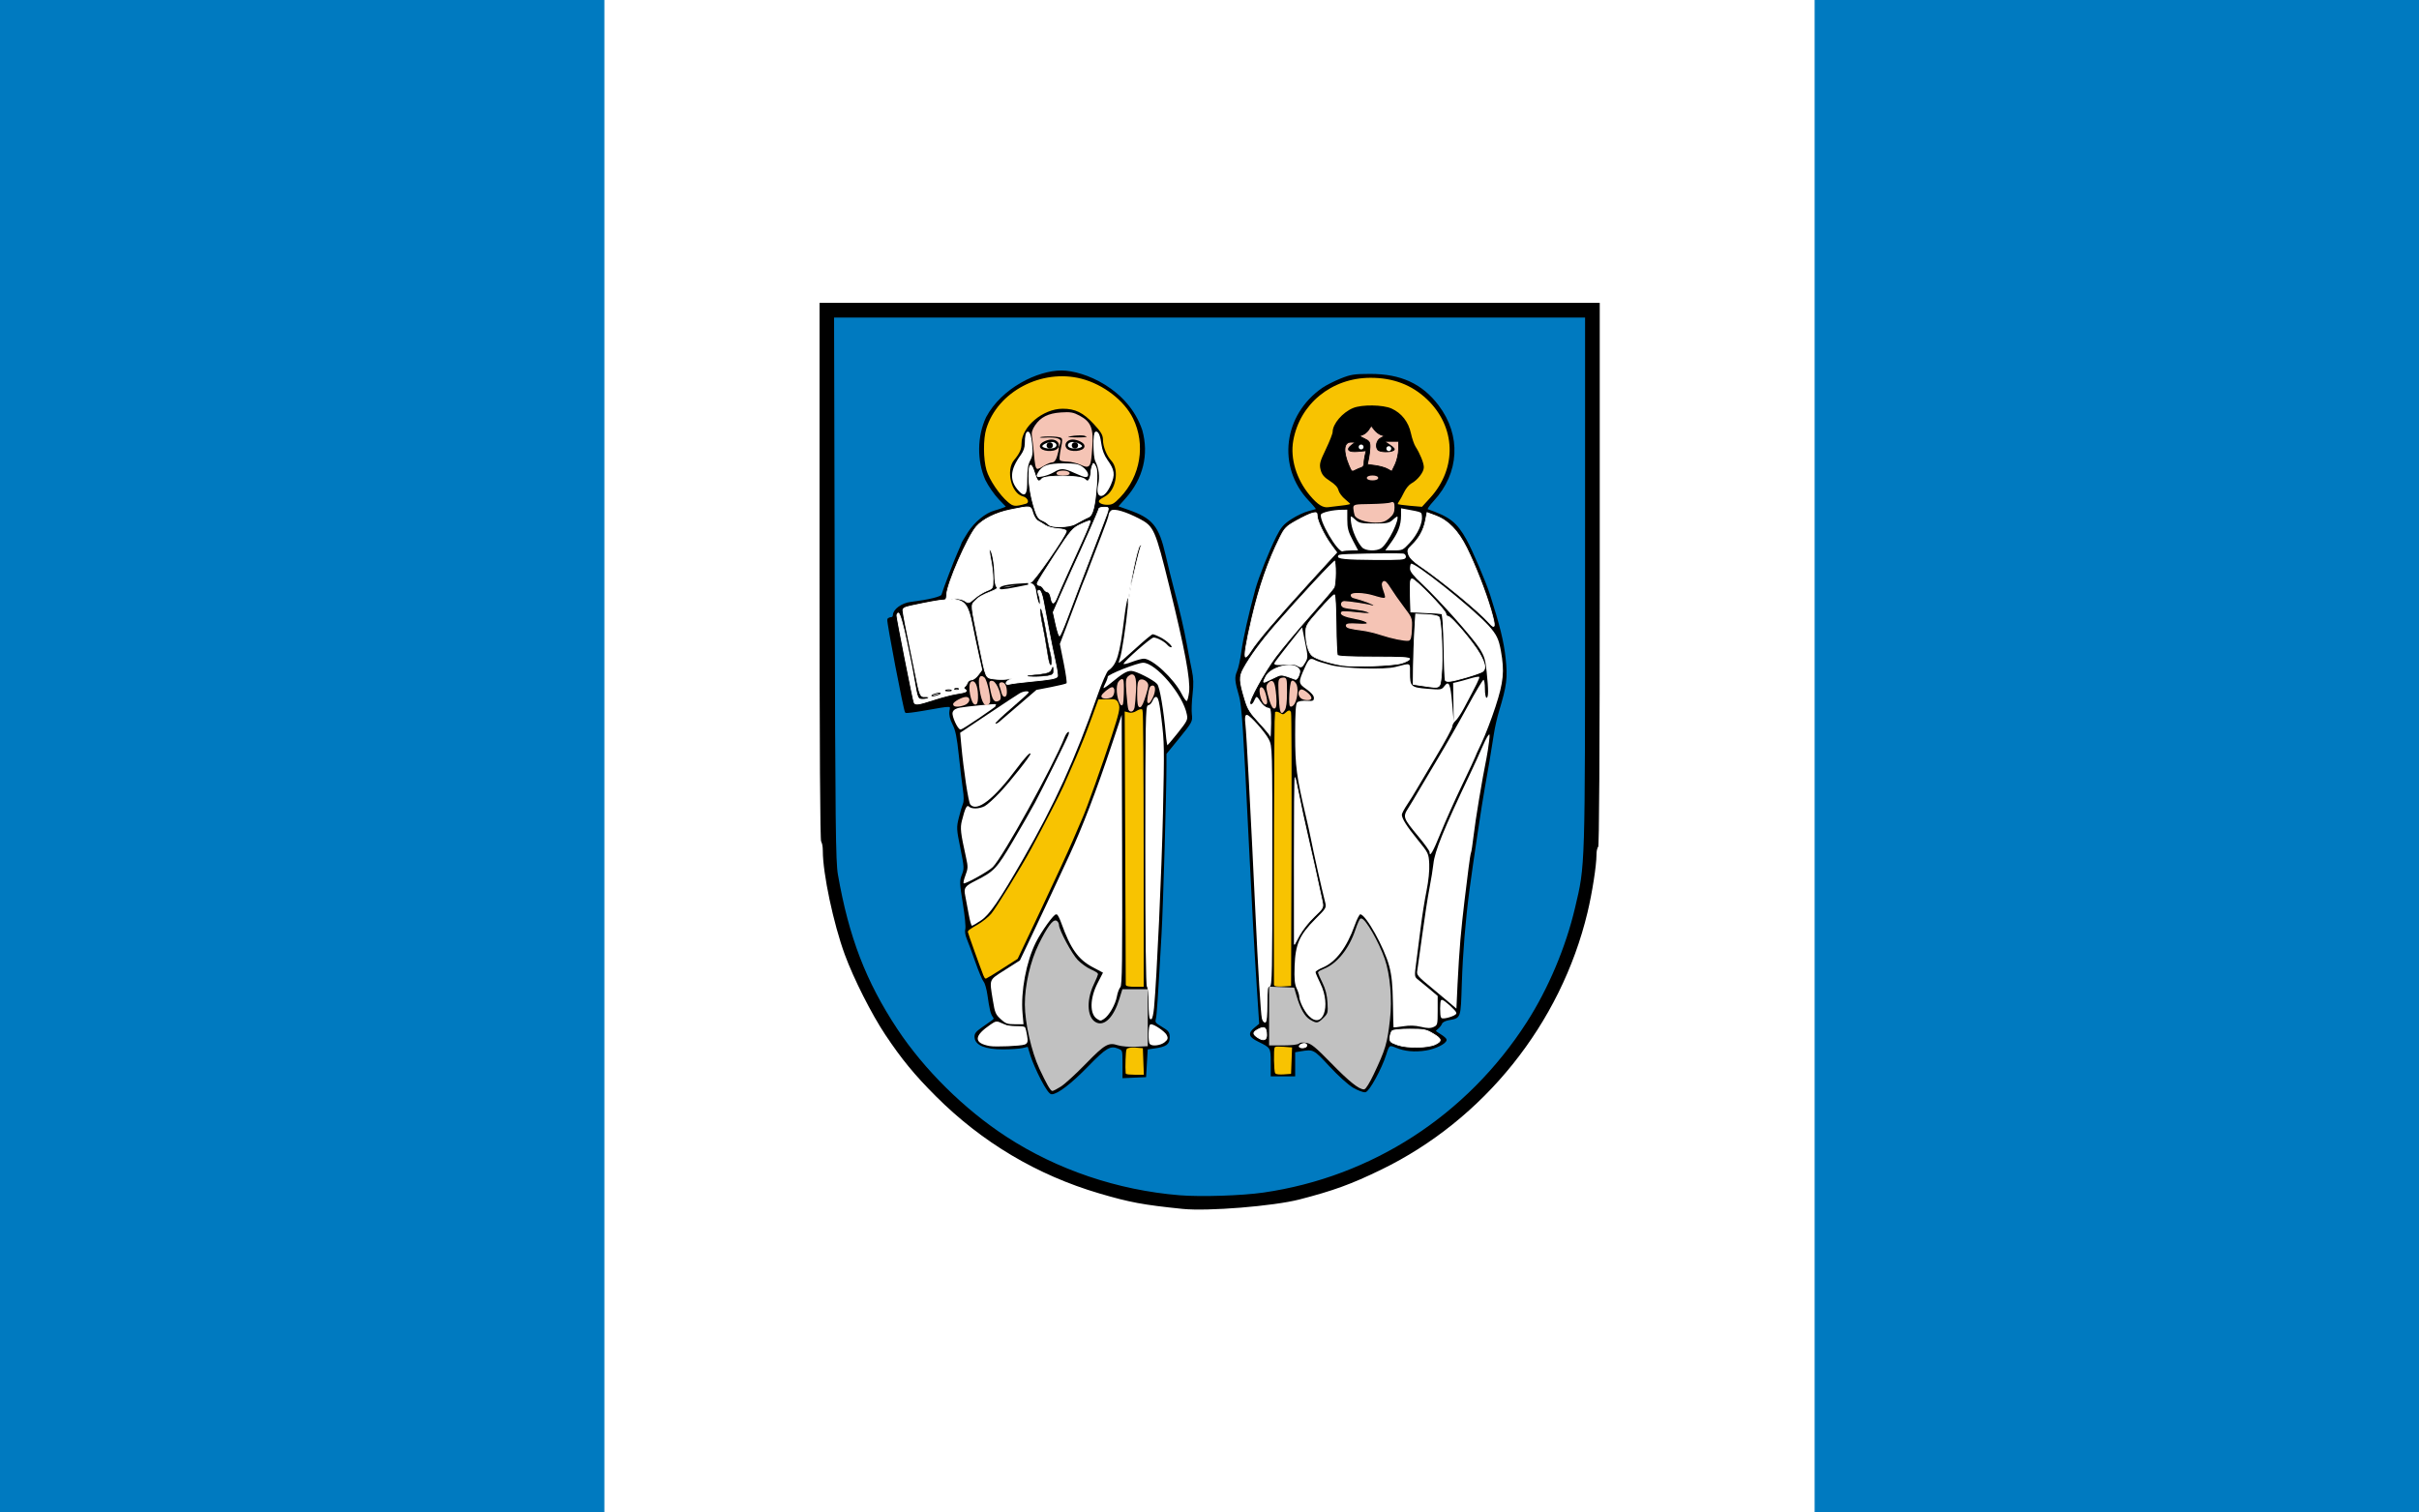
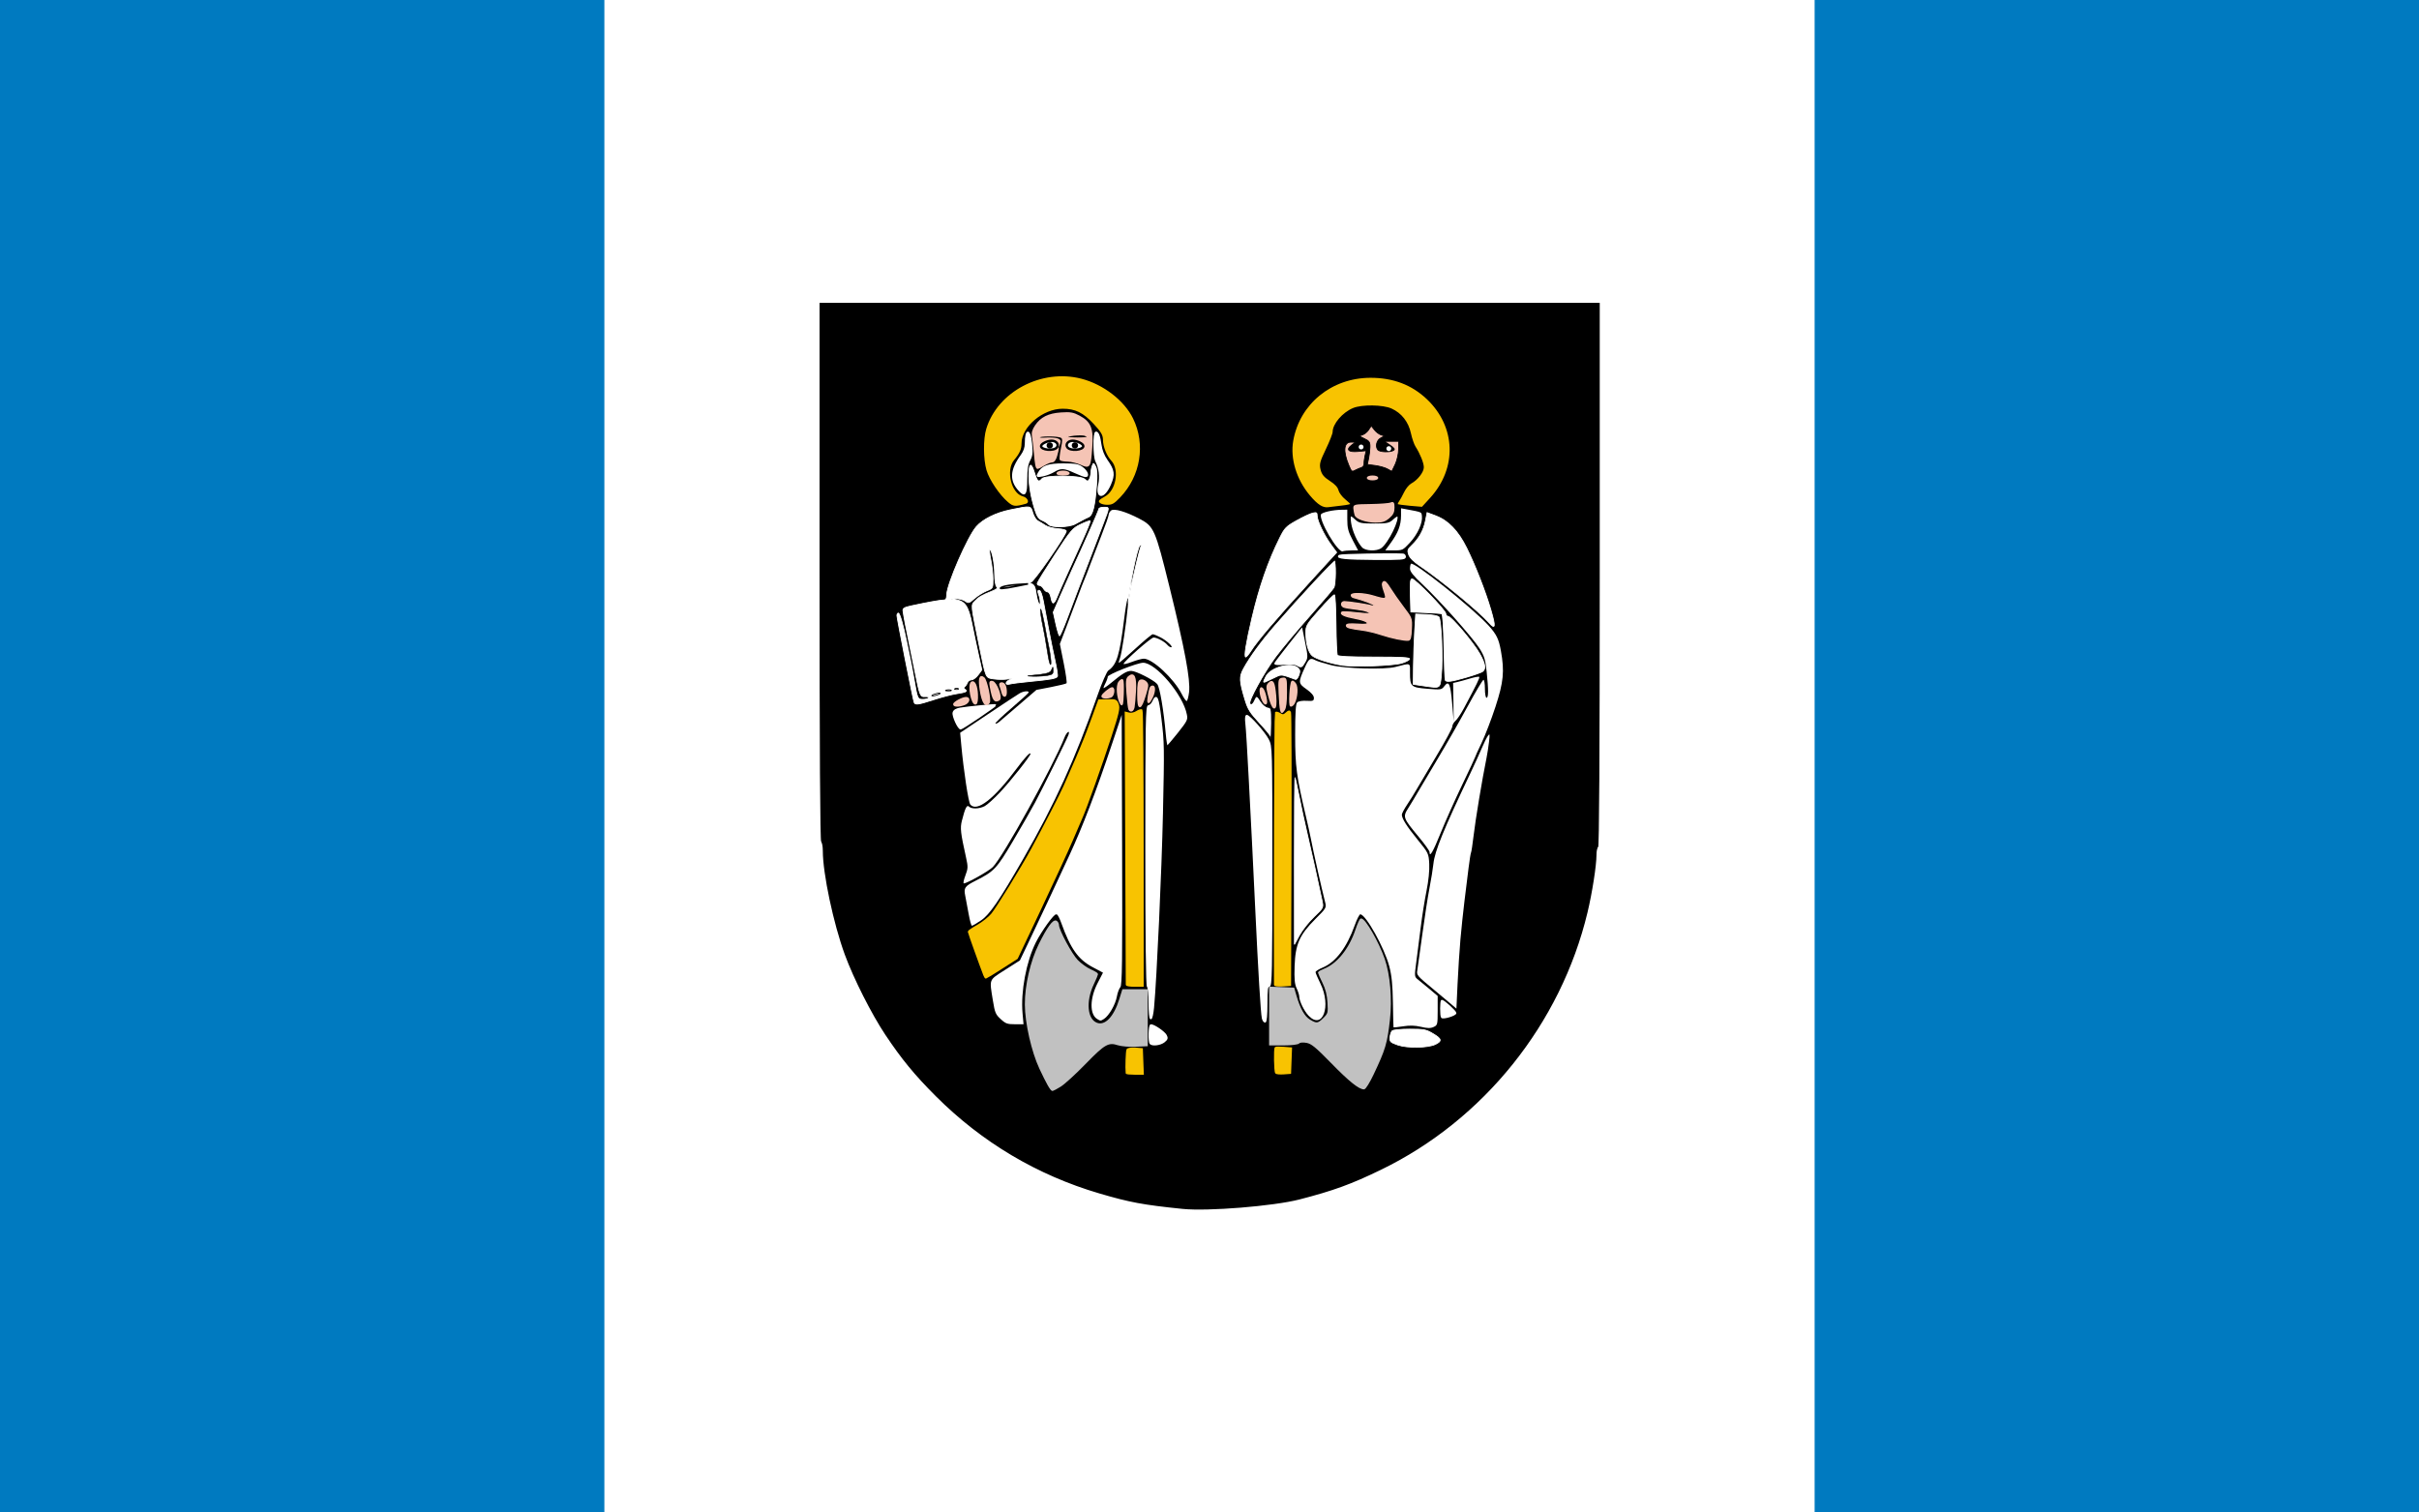
<svg xmlns="http://www.w3.org/2000/svg" version="1.0" width="800.5" height="500.5" id="svg2">
  <rect width="100%" height="100%" fill="#333333" stroke="none" />
  <defs id="defs5" />
  <rect width="800" height="500" x="0.25" y="0.25" id="rect5258" style="opacity:1;fill:#007ac0;fill-opacity:1;stroke:#007ac0;stroke-width:0.5;stroke-miterlimit:4;stroke-dasharray:none;stroke-opacity:1" />
  <rect width="400" height="500" x="200.25" y="0.25" id="rect5260" style="opacity:1;fill:#ffffff;fill-opacity:1;stroke:#ffffff;stroke-width:0.5;stroke-miterlimit:4;stroke-dasharray:none;stroke-opacity:1" />
  <g transform="matrix(0.539,0,0,0.539,271.209,100.25)" id="g5262">
    <path d="M 223,555.901 C 198.644,553.408 190.64,551.921 171.915,546.411 C 133.884,535.219 100.125,515.169 71.946,487.036 C 58.793,473.905 50.829,464.226 40.778,449.157 C 32.358,436.534 21.396,414.835 15.969,400.049 C 9.015,381.101 2.5,350.377 2.5,336.525 C 2.5,333.826 2.05,331.34 1.5,331 C 0.84,330.592 0.5,274.323 0.5,165.441 L 0.5,0.5 L 239.5,0.5 L 478.5,0.5 L 478.5,167.5 C 478.5,278.167 478.163,334.5 477.5,334.5 C 476.95,334.5 476.5,336.528 476.5,339.007 C 476.5,345.415 473.87,362.248 470.993,374.256 C 454.657,442.437 407.397,501.357 344.577,531.864 C 326.267,540.755 315.342,544.737 294.5,550.116 C 278.678,554.2 238.298,557.467 223,555.901 z" id="path4352" style="fill:#000000;stroke:#000000" />
-     <path d="M 272.5,545.861 C 338.872,536.249 397.056,498.592 433.747,441.5 C 446.903,421.029 457.621,395.655 463.316,371.5 C 469.632,344.706 469.479,349.697 469.49,170.75 L 469.5,9.5 L 239.459,9.5 L 9.417,9.5 L 9.81,175.75 C 10.154,320.998 10.401,343.137 11.77,351 C 18.416,389.162 28.932,416.541 48.068,445.5 C 64.612,470.536 89.274,494.909 115,511.649 C 146.108,531.891 183.027,544.381 221,547.512 C 234.047,548.587 259.256,547.779 272.5,545.861 z" id="path4350" style="fill:#007ac0;fill-opacity:1;stroke:#007ac0;stroke-opacity:1" />
    <path d="M 136.299,476.75 C 133.793,471.938 130.938,465.366 129.952,462.147 L 128.161,456.293 L 124.581,457.116 C 122.611,457.568 117.175,457.932 112.5,457.924 C 102.024,457.907 96.184,455.597 95.686,451.275 C 95.425,449.007 96.158,447.999 100.053,445.275 C 102.628,443.474 105.452,441.486 106.329,440.858 C 107.51,440.013 107.645,439.363 106.85,438.358 C 105.532,436.692 104.812,433.762 103.576,425.033 C 103.051,421.325 101.97,417.551 101.173,416.646 C 100.377,415.741 98.076,410.275 96.06,404.5 C 94.045,398.725 91.698,392.362 90.845,390.36 C 89.957,388.275 89.588,385.798 89.981,384.56 C 90.358,383.373 89.68,376.299 88.474,368.841 C 86.428,356.185 86.388,355.013 87.868,351.246 C 89.365,347.434 89.314,346.526 86.95,334.85 C 84.55,322.997 84.511,322.235 86.001,316.245 C 86.855,312.81 87.988,308.974 88.519,307.721 C 89.143,306.247 89.128,303.066 88.479,298.721 C 87.926,295.024 86.803,285.57 85.983,277.71 C 84.842,266.76 83.939,262.32 82.121,258.71 C 80.472,255.436 79.904,252.971 80.256,250.625 C 80.842,246.727 82.129,246.777 63.72,249.983 C 58.066,250.968 53.23,251.563 52.973,251.306 C 52.092,250.425 41.531,195.259 42.075,194.379 C 42.374,193.896 43.266,193.5 44.059,193.5 C 44.852,193.5 45.513,192.713 45.528,191.75 C 45.58,188.481 50.64,184.802 56,184.135 C 67.177,182.746 74.872,180.88 75.304,179.456 C 76.576,175.258 83.035,158.307 85.111,153.72 C 86.425,150.817 87.5,148.218 87.5,147.946 C 87.5,147.674 89.28,144.65 91.455,141.226 C 95.407,135.005 102.2,129.415 107.5,128.023 C 108.875,127.662 111.182,126.915 112.626,126.363 L 115.253,125.36 L 110.374,120.271 C 107.69,117.472 104.043,112.216 102.268,108.591 C 97.053,96.917 97.251,81.918 102.724,70.381 C 112.205,52.64 134.092,42.032 148.5,42.032 C 162.069,42.032 189.267,53.118 197.67,78.356 C 201.766,93.129 198.18,107.728 187.516,119.692 L 182.629,125.176 L 189.315,127.512 C 204.133,132.692 207.891,137.251 211.974,155 C 213.492,161.6 215.766,170.825 217.026,175.5 C 220.6,188.76 223.255,200.199 225.032,210 C 225.93,214.95 227.291,221.964 228.057,225.587 C 229.112,230.576 229.221,234.177 228.507,240.435 C 227.989,244.979 227.801,250.565 228.089,252.848 C 228.591,256.837 228.297,257.388 220.556,266.898 L 212.5,276.796 L 212.486,284.398 C 212.454,301.655 210.446,370.307 209.471,387.5 C 207.123,428.892 206.547,437.464 205.952,439.835 C 205.412,441.985 205.94,442.674 209.915,445.003 C 213.923,447.352 214.5,448.114 214.5,451.06 C 214.5,455.015 212.594,456.368 205.628,457.359 L 201,458.017 L 200.5,466.509 L 200,475 L 193.25,475.296 L 186.5,475.591 L 186.5,467.167 C 186.5,458.762 186.493,458.74 183.519,457.508 C 178.473,455.418 175.692,457.031 164.552,468.511 C 154.41,478.961 145.916,485.5 142.481,485.5 C 141.45,485.5 139.187,482.298 136.299,476.75 z" id="path4348" style="fill:#000000;stroke:#000000" />
    <path d="M 147.77,480.92 C 150.096,479.501 156.959,473.236 163.019,466.997 C 174.838,454.83 177.263,453.451 183.339,455.433 C 185.352,456.09 190.15,456.486 194,456.314 L 201,456 L 201,439 L 201,422 L 193.637,422 L 186.275,422 L 184.522,427.664 C 181.075,438.806 175.476,444.582 170.104,442.54 C 163.889,440.177 162.862,428.952 167.89,418.325 C 169.325,415.29 170.5,412.534 170.5,412.2 C 170.5,411.867 168.588,410.743 166.25,409.704 C 163.912,408.664 160.282,406.056 158.183,403.907 C 154.509,400.146 146.5,385.21 146.5,382.119 C 146.5,381.293 145.976,380.294 145.334,379.898 C 143.653,378.858 140.187,383.604 135.034,394 C 129.914,404.33 126.479,419.224 126.533,430.858 C 126.586,442.112 130.581,459.743 135.418,470.069 C 139.662,479.13 142.143,483.5 143.043,483.5 C 143.316,483.5 145.443,482.339 147.77,480.92 z" id="path4346" style="fill:#c1c1c1;fill-opacity:1;stroke:#c1c1c1;stroke-opacity:1" />
    <path d="M 198.292,465.828 L 198,458.155 L 193.812,457.822 C 191.505,457.639 189.322,457.978 188.951,458.579 C 188.437,459.411 188.076,469.684 188.444,473 C 188.475,473.275 190.769,473.5 193.542,473.5 L 198.584,473.5 L 198.292,465.828 z" id="path4344" style="fill:#f8c301;fill-opacity:1;stroke:#f8c301;stroke-opacity:1" />
-     <path d="M 125.816,454.973 C 127.328,454.359 127.517,453.547 126.95,450.118 C 126.576,447.853 126.07,445.663 125.826,445.25 C 125.582,444.838 123.114,444.5 120.342,444.5 C 117.57,444.5 113.789,443.782 111.94,442.904 C 108.733,441.383 108.425,441.413 105.289,443.568 C 95.332,450.408 95.094,454.124 104.5,455.885 C 107.981,456.536 123.611,455.867 125.816,454.973 z" id="path4342" style="fill:#ffffff;stroke:#ffffff;stroke-opacity:1" />
    <path d="M 211.522,453.683 C 213.385,452.175 213.578,451.515 212.659,449.797 C 211.578,447.776 205.319,443.5 203.443,443.5 C 202.382,443.5 202.131,453.798 203.167,454.833 C 204.471,456.138 209.314,455.471 211.522,453.683 z" id="path4340" style="fill:#ffffff;stroke:#ffffff;stroke-opacity:1" />
    <path d="M 125.127,436.25 C 123.947,423.069 127.401,404.611 133.217,393.025 C 136.685,386.114 144.442,375.346 145.486,375.991 C 145.957,376.282 147.107,378.654 148.041,381.26 C 153.617,396.816 158.449,403.595 167.336,408.332 L 173.339,411.531 L 170.277,417.468 C 165.332,427.056 165.218,436.958 170.016,440.102 C 172.3,441.599 172.697,441.601 174.953,440.122 C 178.164,438.019 182.17,431.034 183.052,426 C 183.438,423.8 184.374,421.287 185.132,420.415 C 186.285,419.09 186.47,404.997 186.256,334.415 L 186,250 L 179.321,270 C 169.4,299.711 161.009,321.632 152.72,339.5 C 142.49,361.552 135.831,375.756 129.641,388.726 L 122.613,403.453 L 113.56,409.226 C 103.302,415.769 103.693,414.787 105.915,428.46 C 107.156,436.092 107.641,437.241 110.88,440.21 C 114.054,443.119 115.126,443.5 120.123,443.5 L 125.776,443.5 L 125.127,436.25 z" id="path4338" style="fill:#ffffff;stroke:#000000" />
    <path d="M 204.872,432.75 C 206.534,414.963 209.561,348.879 210.336,313.5 C 211.222,273 211.176,270.099 209.412,255.5 C 207.761,241.832 206.948,240.027 204.682,245 C 204.055,246.375 202.858,247.5 202.021,247.5 C 200.671,247.5 200.5,257.177 200.5,333.441 C 200.5,389.656 200.846,419.596 201.5,420 C 202.052,420.341 202.5,424.844 202.5,430.059 C 202.5,435.252 202.892,439.5 203.371,439.5 C 203.85,439.5 204.525,436.463 204.872,432.75 z" id="path4336" style="fill:#ffffff;stroke:#ffffff;stroke-opacity:1" />
    <path d="M 198.5,335.167 C 198.5,288.783 198.198,250.532 197.83,250.163 C 197.461,249.795 196.069,250.208 194.736,251.081 C 193.375,251.973 191.331,252.423 190.077,252.109 L 187.842,251.548 L 188.172,334.774 C 188.354,380.548 188.502,418.338 188.501,418.75 C 188.501,419.163 190.75,419.5 193.5,419.5 L 198.5,419.5 L 198.5,335.167 z" id="path4334" style="fill:#f8c301;fill-opacity:1;stroke:#f8c301;stroke-opacity:1" />
    <path d="M 111.861,408.487 L 121.238,402.473 L 135.779,371.737 C 143.777,354.831 152.422,336.05 154.992,330 C 157.561,323.95 160.269,317.65 161.009,316 C 163.522,310.395 173.257,283.064 178.764,266.15 C 183.401,251.909 184.088,248.87 183.204,246.525 C 182.231,243.948 181.781,243.76 176.849,243.876 L 171.542,244 L 167.907,254 C 165.907,259.5 163.709,265.35 163.021,267 C 162.334,268.65 160.959,272.025 159.966,274.5 C 158.972,276.975 156.872,281.874 155.298,285.388 C 153.725,288.901 151.452,294.076 150.247,296.888 C 148.328,301.367 137.672,322.065 130.296,335.64 C 124.216,346.832 108.718,371.994 105.757,375.481 C 103.974,377.582 100.036,380.699 97.007,382.409 C 93.978,384.118 91.5,385.794 91.5,386.132 C 91.5,386.661 99.024,407.693 101.023,412.75 C 101.403,413.713 101.887,414.5 102.099,414.5 C 102.311,414.5 106.704,411.794 111.861,408.487 z" id="path4332" style="fill:#f8c301;fill-opacity:1;stroke:#f8c301;stroke-opacity:1" />
    <path d="M 99.115,379.25 C 104.376,375.719 110.282,367.109 125.008,341.5 C 144.466,307.665 156.943,280.195 170.656,241 C 173.35,233.3 176.329,226.458 177.277,225.796 C 182.492,222.152 184.239,216.462 187.011,194.09 C 188.548,181.689 190.139,176.542 189.202,187 C 188.287,197.219 185.536,215.276 184.464,218.094 C 183.903,219.57 183.58,220.914 183.747,221.08 C 183.914,221.247 188.432,217.359 193.789,212.442 C 199.145,207.524 203.989,203.5 204.554,203.5 C 205.118,203.5 207.249,204.352 209.29,205.394 C 213.174,207.376 217.555,211.5 215.777,211.5 C 215.21,211.5 214.16,210.795 213.445,209.934 C 211.833,207.991 207.12,205.5 205.057,205.5 C 203.567,205.5 187.354,219.702 186.656,221.619 C 186.467,222.138 188.717,221.649 191.656,220.532 C 194.595,219.415 197.924,218.501 199.054,218.501 C 204.402,218.499 217.588,230.791 222.385,240.25 C 223.571,242.588 224.92,244.5 225.383,244.5 C 225.846,244.5 226.518,242.008 226.876,238.961 C 227.766,231.389 224.271,212.686 214.774,174.198 C 206.148,139.241 205.263,137.224 196.547,132.653 C 187.975,128.158 180.745,126.052 178.964,127.53 C 178.159,128.198 177.5,129.38 177.5,130.157 C 177.5,130.933 175.509,136.616 173.075,142.784 C 170.641,148.953 167.487,157.15 166.065,161 C 164.644,164.85 163.067,168.9 162.561,170 C 162.055,171.1 160.314,175.6 158.692,180 C 157.07,184.4 153.896,192.824 151.638,198.72 L 147.533,209.44 L 149.895,221.22 C 151.194,227.699 151.974,233.275 151.628,233.61 C 151.283,233.946 146.981,234.998 142.069,235.947 L 133.138,237.674 L 122.569,246.769 C 116.756,251.771 111.21,256.529 110.244,257.342 C 109.278,258.156 108.254,258.587 107.968,258.301 C 107.682,258.016 112.072,253.822 117.724,248.982 C 123.376,244.142 128.15,239.804 128.333,239.341 C 128.832,238.082 125.302,238.355 122.857,239.765 C 121.678,240.444 112.974,246.175 103.516,252.5 L 86.318,264 L 87.005,271.5 C 88.438,287.157 91.396,306.67 92.547,308.057 C 96.569,312.903 107.074,304.759 121.022,285.982 C 126.064,279.195 129.5,275.529 129.5,276.937 C 129.5,278.245 117.131,293.854 110.652,300.722 C 107.06,304.529 102.879,308.287 101.36,309.072 C 98.022,310.798 93.328,310.928 91.737,309.337 C 90.445,308.045 89.352,310.232 87.382,318.053 C 86.248,322.557 86.566,325.378 89.907,340.454 C 91.218,346.369 91.185,347.308 89.515,351.704 C 88.512,354.342 88.087,356.5 88.57,356.5 C 90.503,356.5 103.864,348.982 106.348,346.496 C 112.638,340.202 143.401,284.584 150.457,266.75 C 151.768,263.436 153.935,262.066 152.83,265.25 C 151.907,267.908 137.097,297.928 132.233,307 C 129.874,311.4 123.737,322.105 118.596,330.789 C 108.716,347.476 107.167,349.117 95.937,354.787 C 89.149,358.215 88.442,359.219 89.428,364.033 C 89.875,366.215 90.821,371.263 91.53,375.25 C 92.24,379.238 93.148,382.5 93.547,382.5 C 93.947,382.5 96.453,381.038 99.115,379.25 z" id="path4330" style="fill:#ffffff;stroke:#000000;stroke-width:0;stroke-miterlimit:4;stroke-dasharray:none;stroke-opacity:1" />
    <path d="M 189.575,184.126 C 189.389,178.601 194.916,149.979 196.736,148.854 C 197.468,148.402 197.603,148.788 197.137,150.004 C 196.407,151.905 193.623,163.242 191.121,174.5 C 190.169,178.786 189.642,186.104 189.575,184.126 z" id="path4328" style="fill:#000000;fill-opacity:1;stroke:#ffffff;stroke-width:0.5;stroke-miterlimit:4;stroke-dasharray:none;stroke-opacity:1" />
    <path d="M 220.349,264.397 C 226.242,256.945 226.649,256.108 226.017,252.739 C 223.714,240.461 206.787,220.5 198.677,220.5 C 194.923,220.5 176.503,227.809 176.501,229.3 C 176.501,230.014 175.792,231.969 174.926,233.643 C 172.587,238.167 173.892,238.244 179.148,233.891 C 186.171,228.076 188.753,226.514 191.36,226.507 C 194.025,226.499 204.614,231.861 206.869,234.36 C 208.357,236.009 210.769,250.149 212.053,264.75 C 212.428,269.013 213.02,272.483 213.367,272.463 C 213.715,272.442 216.857,268.812 220.349,264.397 z" id="path4326" style="fill:#ffffff;stroke:#000000" />
    <path d="M 97.972,254.332 C 103.761,250.39 108.386,247.061 108.249,246.935 C 107.906,246.619 90.832,248.274 86.341,249.059 C 83.879,249.489 82.514,250.337 82.17,251.653 C 81.649,253.647 85.228,261.5 86.659,261.5 C 87.092,261.5 92.183,258.274 97.972,254.332 z" id="path4324" style="fill:#ffffff;stroke:#ffffff;stroke-opacity:1" />
    <path d="M 192.927,248.25 C 193.183,247.013 193.574,242.512 193.796,238.248 C 194.241,229.704 193.013,226.999 189.874,229.605 C 188.494,230.75 188.35,232.311 188.923,239.902 C 189.294,244.824 189.828,249.221 190.108,249.675 C 191.06,251.216 192.46,250.508 192.927,248.25 z" id="path4322" style="fill:#f5c4b5;fill-opacity:1;stroke:#f6c5b6;stroke-opacity:1" />
    <path d="M 200.009,240.469 C 201.687,234.929 201.707,234.279 200.249,232.82 C 199.372,231.944 197.945,231.499 197.078,231.832 C 195.819,232.315 195.5,234.088 195.5,240.591 C 195.5,250.305 197.044,250.263 200.009,240.469 z" id="path4320" style="fill:#f5c4b5;fill-opacity:1;stroke:#f6c5b6;stroke-opacity:1" />
    <path d="M 88.935,246.525 C 91.719,245.466 92.467,242.5 89.95,242.5 C 87.778,242.5 82.5,245.352 82.5,246.526 C 82.5,247.776 85.646,247.775 88.935,246.525 z" id="path4318" style="fill:#f5c4b5;fill-opacity:1;stroke:#f6c5b6;stroke-opacity:1" />
    <path d="M 185.963,231.629 C 185.618,231.285 184.686,231.893 183.891,232.98 C 182.303,235.152 182.851,242.388 184.878,246 C 185.795,247.635 186.054,246.564 186.294,240.128 C 186.456,235.798 186.307,231.974 185.963,231.629 z" id="path4316" style="fill:#f5c4b5;fill-opacity:1;stroke:#f6c5b6;stroke-opacity:1" />
    <path d="M 70.204,243.65 C 75.042,242.083 81.25,240.464 84,240.053 C 89.954,239.163 91.179,238.55 89.357,237.375 C 88.43,236.777 88.34,236.262 89.073,235.75 C 89.663,235.338 90.436,234.213 90.792,233.25 C 91.147,232.288 92.267,231.5 93.281,231.5 C 94.294,231.5 96.14,230.126 97.382,228.446 L 99.64,225.392 L 97.593,216.196 C 96.468,211.138 94.653,202.5 93.56,197 C 91.378,186.019 89.229,182.996 83.044,182.208 C 80.114,181.835 80.132,181.814 83.527,181.66 C 85.468,181.572 88.068,182.21 89.307,183.078 C 91.437,184.569 91.753,184.485 95.111,181.537 C 97.064,179.822 100.425,177.713 102.581,176.851 C 106.496,175.285 106.5,175.277 106.479,169.641 C 106.468,166.539 105.869,161.188 105.149,157.75 C 104.428,154.313 104.159,151.5 104.551,151.5 C 105.815,151.5 107.5,160.208 107.5,166.743 C 107.5,170.285 108.021,173.621 108.677,174.277 C 109.58,175.18 108.939,175.819 105.927,177.022 C 99.638,179.533 97.702,180.656 95.349,183.16 C 92.865,185.805 92.757,184.724 98.126,211 C 102.223,231.048 101.835,230.173 106.961,230.942 C 109.405,231.308 113.114,231.351 115.203,231.036 C 118.245,230.577 118.553,230.66 116.75,231.45 C 113.771,232.755 113.771,234.937 116.75,234.105 C 117.987,233.76 123.725,233.028 129.5,232.478 C 141.797,231.308 145.275,230.673 146.026,229.458 C 146.328,228.969 145.688,224.616 144.603,219.784 C 143.518,214.953 141.745,206.275 140.664,200.5 C 139.583,194.725 138.121,186.963 137.416,183.25 C 136.62,179.062 135.643,176.5 134.841,176.5 C 133.868,176.5 133.79,177.132 134.525,179.065 C 135.061,180.476 135.493,182.613 135.485,183.815 C 135.459,187.55 133.713,183.683 132.962,178.227 C 132.456,174.548 131.769,173.147 130.146,172.493 C 128.468,171.815 128.376,171.613 129.727,171.563 C 131.434,171.501 151.5,142.538 151.5,140.137 C 151.5,139.476 149.358,138.871 146.381,138.692 C 143.566,138.523 140.079,137.605 138.632,136.652 C 137.184,135.699 135.101,134.439 134.002,133.852 C 132.903,133.265 131.51,131.033 130.908,128.892 C 129.665,124.476 129.757,124.488 117,127.11 C 108.221,128.915 100.265,132.865 96.29,137.392 C 90.963,143.459 78.2,172.713 78.068,179.159 C 78.015,181.768 77.578,182.495 76.06,182.497 C 74.085,182.5 66.401,183.883 56.5,186.018 C 52.03,186.982 51.042,187.56 51.225,189.102 C 51.543,191.792 53.257,200.801 55.01,209 C 55.833,212.85 57.391,220.5 58.472,226 C 61.499,241.409 61.751,242.032 64.87,241.809 C 66.342,241.703 67.284,242.041 66.964,242.559 C 66.644,243.076 65.089,243.5 63.508,243.5 C 60.193,243.5 60.147,243.398 58.073,231.359 C 57.254,226.607 56.152,220.757 55.624,218.359 C 55.096,215.962 54.124,211.3 53.462,208 C 51.443,197.924 49.282,190.5 48.368,190.5 C 47.891,190.5 47.5,191.194 47.5,192.042 C 47.5,193.629 57.259,243.012 58.015,245.25 C 58.627,247.062 60.388,246.831 70.204,243.65 z" id="path4314" style="fill:#ffffff;stroke:#ffffff;stroke-width:0.5;stroke-miterlimit:4;stroke-dasharray:none;stroke-opacity:1" />
    <path d="M 70,240.5 C 71.1,240.027 72.675,239.641 73.5,239.641 C 74.445,239.641 74.261,239.958 73,240.5 C 71.9,240.973 70.325,241.359 69.5,241.359 C 68.555,241.359 68.739,241.042 70,240.5 z" id="path4312" style="fill:#ffffff;stroke:#000000;stroke-width:0.5;stroke-miterlimit:4;stroke-dasharray:none" />
    <path d="M 77.769,237.807 C 78.742,237.553 80.092,237.57 80.769,237.844 C 81.446,238.118 80.65,238.325 79,238.305 C 77.35,238.285 76.796,238.061 77.769,237.807 z" id="path4310" style="fill:#ffffff;stroke:#000000;stroke-width:0.5;stroke-miterlimit:4;stroke-dasharray:none" />
    <path d="M 83.312,236.817 C 84.034,236.528 84.897,236.564 85.229,236.896 C 85.561,237.228 84.971,237.464 83.917,237.421 C 82.752,237.373 82.515,237.136 83.312,236.817 z" id="path4308" style="fill:#ffffff;stroke:#000000;stroke-width:0.5;stroke-miterlimit:4;stroke-dasharray:none" />
    <path d="M 129.5,228.836 C 140.004,227.805 141.62,227.35 142.495,225.18 C 143.334,223.096 143.376,223.116 143.437,225.619 C 143.491,227.885 142.994,228.322 139.75,228.858 C 137.688,229.199 133.75,229.411 131,229.329 C 127.299,229.219 126.909,229.091 129.5,228.836 z" id="path4306" style="fill:#000000;stroke:#000000;stroke-width:0.3;stroke-miterlimit:4;stroke-dasharray:none" />
-     <path d="M 141.215,221 C 140.846,219.9 140.086,215.85 139.524,212 C 138.963,208.15 137.828,201.85 137.002,198 C 136.176,194.151 135.554,189.876 135.619,188.5 C 135.742,185.93 137.728,194.369 139.503,205 C 140.054,208.3 140.997,212.859 141.599,215.13 C 142.807,219.693 142.476,224.761 141.215,221 z" id="path4304" style="fill:#000000;stroke:#000000;stroke-width:0.3;stroke-miterlimit:4;stroke-dasharray:none" />
+     <path d="M 141.215,221 C 140.846,219.9 140.086,215.85 139.524,212 C 138.963,208.15 137.828,201.85 137.002,198 C 136.176,194.151 135.554,189.876 135.619,188.5 C 135.742,185.93 137.728,194.369 139.503,205 C 142.807,219.693 142.476,224.761 141.215,221 z" id="path4304" style="fill:#000000;stroke:#000000;stroke-width:0.3;stroke-miterlimit:4;stroke-dasharray:none" />
    <path d="M 112.5,174.376 C 113.875,173.827 117.925,173.194 121.5,172.967 L 128,172.556 L 121,173.966 C 112.446,175.69 108.76,175.868 112.5,174.376 z" id="path4302" style="fill:#ffffff;stroke:#000000" />
    <path d="M 96.771,240.521 C 96.543,235.273 95.07,232.03 93.387,233.07 C 91.162,234.445 93.535,247.013 95.864,246.188 C 96.559,245.942 96.911,243.742 96.771,240.521 z" id="path4300" style="fill:#f5c4b5;fill-opacity:1;stroke:#f6c5b6;stroke-opacity:1" />
    <path d="M 104.042,245.433 C 105.055,243.793 102.475,231.725 100.817,230.348 C 98.416,228.355 97.743,230.855 98.819,237.775 C 100.018,245.496 102.109,248.56 104.042,245.433 z" id="path4298" style="fill:#f5c4b5;fill-opacity:1;stroke:#f6c5b6;stroke-opacity:1" />
    <path d="M 203.974,242.55 C 205.682,239.247 205.993,235.5 204.559,235.5 C 203.231,235.5 202.827,236.417 202.027,241.25 C 201.203,246.231 201.848,246.662 203.974,242.55 z" id="path4296" style="fill:#f5c4b5;fill-opacity:1;stroke:#f6c5b6;stroke-opacity:1" />
    <path d="M 110.226,243.691 C 112.003,242.561 108.507,233.125 106.143,232.67 C 104.61,232.375 104.47,232.836 105.079,236.165 C 106.477,243.811 107.555,245.388 110.226,243.691 z" id="path4294" style="fill:#f5c4b5;fill-opacity:1;stroke:#f6c5b6;stroke-opacity:1" />
    <path d="M 178.918,241.893 C 180.547,241.268 181.181,236.5 179.635,236.5 C 178.343,236.5 173.5,240.504 173.5,241.573 C 173.5,242.624 176.545,242.804 178.918,241.893 z" id="path4292" style="fill:#f5c4b5;fill-opacity:1;stroke:#f6c5b6;stroke-opacity:1" />
    <path d="M 114.5,239.082 C 114.5,235.563 113.497,233.5 111.786,233.5 C 110.825,233.5 110.506,234.072 110.897,235.093 C 111.233,235.969 111.78,237.769 112.113,239.093 C 112.895,242.212 114.5,242.204 114.5,239.082 z" id="path4290" style="fill:#f5c4b5;fill-opacity:1;stroke:#f6c5b6;stroke-opacity:1" />
    <path d="M 152,193.788 C 154.2,187.902 156.96,180.592 158.134,177.543 C 159.308,174.495 162.843,165.25 165.989,157 C 169.135,148.75 172.833,139.075 174.205,135.5 C 178.166,125.18 178.153,125.5 174.617,125.5 C 172.902,125.5 171.5,125.931 171.5,126.458 C 171.5,127.3 161.962,148.953 154.742,164.5 C 153.337,167.525 150.229,174.5 147.835,180 L 143.482,190 L 145.091,197.25 C 145.977,201.238 146.993,204.497 147.35,204.494 C 147.708,204.491 149.8,199.673 152,193.788 z" id="path4288" style="fill:#ffffff;stroke:#ffffff;stroke-width:0.5;stroke-miterlimit:4;stroke-dasharray:none;stroke-opacity:1" />
    <path d="M 145.949,180.337 C 146.865,178.047 149.574,171.859 151.97,166.587 C 154.365,161.314 158.642,151.89 161.473,145.644 C 164.305,139.399 166.424,134.091 166.183,133.85 C 165.941,133.608 163.326,134.564 160.372,135.975 C 155.285,138.403 154.443,139.394 144.5,154.645 C 138.725,163.504 133.855,171.37 133.677,172.126 C 133.499,172.882 134.046,173.5 134.891,173.5 C 135.737,173.5 136.911,174.4 137.5,175.5 C 138.089,176.6 139.209,177.5 139.99,177.5 C 140.82,177.5 141.682,178.952 142.066,181 C 142.926,185.586 143.916,185.417 145.949,180.337 z" id="path4286" style="fill:#ffffff;stroke:#ffffff;stroke-width:0.5;stroke-miterlimit:4;stroke-dasharray:none;stroke-opacity:1" />
    <path d="M 156.846,135.858 C 158.581,134.955 160.675,133.829 161.5,133.356 C 162.325,132.882 163.969,132.074 165.154,131.559 C 167.743,130.434 169.153,124.763 170.088,111.718 C 170.546,105.338 170.366,102.118 169.457,100.42 C 168.238,98.142 168.154,98.125 167.413,100.022 C 166.988,101.11 166.602,103.125 166.555,104.5 C 166.508,105.875 166.054,107.657 165.546,108.46 C 164.749,109.72 164.363,109.686 162.732,108.21 C 160.118,105.845 138.433,105.671 136.5,108 C 134.464,110.453 133.692,109.785 131.866,103.991 C 129.835,97.551 128.538,98.406 128.515,106.201 C 128.498,112.156 129.827,119.682 132.226,127.209 C 133.487,131.165 134.553,132.693 136.66,133.566 C 138.185,134.198 139.954,135.342 140.589,136.108 C 142.239,138.095 152.862,137.932 156.846,135.858 z" id="path4284" style="fill:#ffffff;fill-opacity:1;stroke:#ffffff;stroke-width:0.5;stroke-miterlimit:4;stroke-dasharray:none;stroke-opacity:1" />
    <path d="M 126.808,123.839 C 129.777,123 128.509,119.249 124.947,118.332 C 118.13,116.575 114.87,102.815 119.851,96.827 C 123.336,92.638 124.499,90.011 124.506,86.316 C 124.525,76.39 137.427,65.532 149.23,65.51 C 156.84,65.496 161.594,67.829 167.933,74.688 C 172.434,79.558 173.5,81.368 173.5,84.138 C 173.5,88.294 175.84,94.169 178.715,97.229 C 183.698,102.534 181.44,115.106 174.893,118.5 C 173.302,119.325 171.688,120.435 171.307,120.966 C 170.044,122.729 172.69,124.5 176.588,124.5 C 179.86,124.5 181.098,123.803 184.93,119.804 C 197.626,106.555 200.828,86.91 192.925,70.757 C 187.461,59.589 174.47,49.594 160.856,46.084 C 136.148,39.714 108.867,54.131 101.863,77.26 C 99.938,83.618 100.006,95.991 102.003,102.863 C 103.755,108.888 110.112,118.313 115.458,122.811 C 118.778,125.605 120.131,125.727 126.808,123.839 z" id="path4282" style="fill:#f8c301;fill-opacity:1;stroke:#000000" />
    <path d="M 178.438,111.422 C 181.045,105.363 180.685,102.82 176.356,96.709 C 174.395,93.94 173.064,90.56 172.606,87.183 C 171.892,81.921 170.972,79.497 169.691,79.504 C 168.25,79.512 168.341,94.291 169.8,97.171 C 171.994,101.502 172.655,106.855 171.585,111.619 C 169.623,120.351 174.66,120.205 178.438,111.422 z" id="path4280" style="fill:#ffffff;fill-opacity:1;stroke:#ffffff;stroke-opacity:1" />
    <path d="M 127.019,108.416 C 127.032,102.206 127.514,99.116 128.858,96.627 C 130.355,93.853 130.556,92.033 129.988,86.377 C 129.072,77.261 126.5,77.303 126.5,86.434 C 126.5,88.877 125.623,91.401 124.008,93.602 C 117.329,102.708 116.962,109.081 122.759,115.269 C 126.159,118.899 126.998,117.549 127.019,108.416 z" id="path4278" style="fill:#ffffff;fill-opacity:1;stroke:#ffffff;stroke-opacity:1" />
    <path d="M 143.823,103.445 C 147.995,100.901 150.218,100.996 156.651,103.99 C 159.593,105.36 162.595,106.485 163.323,106.49 C 165.458,106.506 164.231,103.385 161.22,101.139 C 158.9,99.408 156.984,99.065 149.627,99.065 C 140.222,99.065 136.723,100.347 134.43,104.631 C 133.338,106.671 133.447,106.733 136.967,106.072 C 138.99,105.693 142.075,104.51 143.823,103.445 z" id="path4276" style="fill:#ffffff;fill-opacity:1;stroke:#ffffff;stroke-opacity:1" />
    <path d="M 153,104.5 C 152.66,103.95 151.085,103.5 149.5,103.5 C 147.915,103.5 146.34,103.95 146,104.5 C 145.626,105.105 147.009,105.5 149.5,105.5 C 151.991,105.5 153.374,105.105 153,104.5 z" id="path4274" style="fill:#f5c4b5;fill-opacity:1;stroke:#f5c4b5;stroke-opacity:1" />
    <path d="M 137.726,99.504 C 139.527,98.406 141.766,97.506 142.703,97.504 C 143.818,97.501 144.766,96.205 145.447,93.75 C 146.803,88.869 146.768,87.832 145.3,89.3 C 146.879,87.846 147.063,87.593 147.5,85 C 147.5,83.506 143.7,82.883 137.25,83.321 C 135.738,83.424 134.5,83.056 134.5,82.504 C 134.5,81.24 146.475,81.198 148.462,82.456 C 149.716,83.249 149.743,84.26 148.651,89.546 C 147.951,92.937 147.648,95.981 147.977,96.311 C 148.307,96.64 150.313,96.954 152.436,97.007 C 154.558,97.06 158.175,97.952 160.473,98.988 C 165.793,101.387 166.043,100.995 166.935,88.837 C 167.79,77.196 166.299,73.398 159.423,69.703 C 155.679,67.691 153.976,67.395 148.331,67.774 C 140.58,68.294 136.068,70.537 132.68,75.554 C 131.018,78.016 130.509,79.857 130.899,82 C 131.199,83.65 131.719,88.15 132.055,92 C 132.702,99.403 133.119,101.5 133.944,101.5 C 134.223,101.5 135.925,100.602 137.726,99.504 z" id="path4272" style="fill:#f5c4b5;fill-opacity:1;stroke:#f5c4b5;stroke-opacity:1" />
    <path d="M 151.924,82.378 C 151.407,81.54 160.159,80.598 162.578,81.231 C 163.635,81.507 164.5,82.033 164.5,82.399 C 164.5,83.239 152.445,83.219 151.924,82.378 z" id="path4266" style="fill:#000000;fill-opacity:1;stroke:#f5c4b5;stroke-width:0.7;stroke-miterlimit:4;stroke-dasharray:none;stroke-opacity:1" />
    <path d="M 327.871,481.56 C 324.94,479.867 318.757,474.29 313.446,468.549 C 303.605,457.91 303.387,457.797 295.25,459.142 L 291.5,459.762 L 291.5,467.131 L 291.5,474.5 L 284.5,474.5 L 277.5,474.5 L 277.5,466.36 C 277.5,457.316 277.368,457.096 269.66,453.321 C 263.926,450.512 263.399,448.783 267.286,445.537 L 270.42,442.921 L 269.017,421.461 C 267.342,395.845 265.975,370.965 263.907,328.5 C 260.636,261.302 259.679,247.045 258.07,241.5 C 255.385,232.246 255.192,229.965 256.787,226.382 C 257.615,224.522 258.795,219.175 259.409,214.5 C 260.445,206.623 264.126,190.195 268.018,176.081 C 270.099,168.535 276.527,152.382 280.921,143.657 C 283.751,138.036 285.286,136.276 290.06,133.178 C 293.216,131.13 297.869,128.948 300.399,128.329 C 302.93,127.711 305.183,127.051 305.406,126.864 C 305.629,126.676 303.469,124.046 300.607,121.02 C 281.311,100.617 285.186,69.011 309,52.561 C 311.2,51.041 316.15,48.525 320,46.968 C 326.195,44.464 328.265,44.137 338,44.121 C 356.691,44.091 369.669,50.04 379.65,63.214 C 393.541,81.548 392.37,104.343 376.663,121.327 C 373.954,124.257 372.246,126.829 372.869,127.043 C 386.622,131.768 390.833,135.039 396.722,145.569 C 400.379,152.108 408.576,171.301 411.214,179.5 C 417.109,197.823 419.66,208.236 420.722,218.31 C 422.004,230.46 421.467,234.726 416.632,250.832 C 415.504,254.589 414.124,260.664 413.566,264.332 C 411.866,275.493 409.671,288.55 407.99,297.5 C 406.445,305.728 400.594,344.696 398.456,361 C 396.06,379.279 394.44,399.165 393.83,417.8 C 393.114,439.659 393.456,438.667 386.152,440.038 C 384.02,440.438 382.091,441.468 381.775,442.376 C 381.464,443.269 380.321,444.718 379.235,445.595 C 377.31,447.149 377.351,447.245 380.88,449.426 C 382.871,450.656 384.5,452.046 384.5,452.513 C 384.5,454.481 378.104,457.675 372.273,458.621 C 365.373,459.74 359.336,459.165 353.83,456.865 C 349.704,455.141 349.35,455.398 347.438,461.5 C 344.774,470.001 337.129,483.98 334.99,484.261 C 333.896,484.405 330.692,483.19 327.871,481.56 z" id="path4262" style="fill:#000000;stroke:#000000" />
    <path d="M 339.666,473.75 C 346.971,458.354 348.069,454.684 349.693,440.241 C 351.12,427.547 349.848,412.634 346.515,403 C 342.979,392.78 334.789,378.5 332.463,378.5 C 332.023,378.5 330.699,381.398 329.52,384.94 C 325.517,396.969 318.098,406.171 309.75,409.462 C 307.962,410.166 306.5,410.981 306.5,411.272 C 306.5,411.563 307.729,414.312 309.23,417.381 C 311.144,421.294 312.075,424.975 312.341,429.697 C 312.703,436.093 312.569,436.585 309.688,439.466 C 306.12,443.034 305.085,443.154 300.742,440.506 C 297.39,438.463 294.652,433.591 292.305,425.5 L 291,421 L 283.75,420.706 L 276.5,420.412 L 276.5,437.956 L 276.5,455.5 L 284.8,455.5 C 289.616,455.5 293.572,455.028 294.225,454.375 C 294.934,453.666 296.744,453.511 299.117,453.956 C 302.218,454.538 304.924,456.754 314.441,466.508 C 325.285,477.622 331.316,482.488 334.257,482.496 C 334.949,482.498 337.383,478.563 339.666,473.75 z" id="path4260" style="fill:#c1c1c1;fill-opacity:1;stroke:#c1c1c1;stroke-opacity:1" />
    <path d="M 289.29,465.354 L 289.58,457.708 L 284.97,457.341 C 282.434,457.139 280.166,457.168 279.929,457.404 C 279.2,458.134 279.457,472.123 280.214,472.88 C 280.606,473.273 282.744,473.46 284.964,473.297 L 289,473 L 289.29,465.354 z" id="path4258" style="fill:#f8c301;fill-opacity:1;stroke:#f8c301;stroke-opacity:1" />
-     <path d="M 298.957,456.569 C 299.274,456.057 299.116,455.381 298.607,455.066 C 297.424,454.335 294.5,455.433 294.5,456.607 C 294.5,457.791 298.222,457.759 298.957,456.569 z" id="path4256" style="fill:#ffffff;fill-opacity:1;stroke:#ffffff;stroke-width:0.5;stroke-miterlimit:4;stroke-dasharray:none;stroke-opacity:1" />
    <path d="M 378.079,455.351 C 382.29,453.299 382.034,452.009 376.793,448.87 C 372.395,446.237 371.2,446 362.302,446 C 356.639,446 352.15,446.453 351.513,447.09 C 350.912,447.689 350.326,449.482 350.21,451.074 C 350.019,453.707 350.452,454.128 355,455.72 C 360.817,457.757 373.559,457.553 378.079,455.351 z" id="path4254" style="fill:#ffffff;stroke:#ffffff;stroke-width:0.5;stroke-miterlimit:4;stroke-dasharray:none;stroke-opacity:1" />
-     <path d="M 274.485,449.75 C 274.458,445.023 273.242,444.065 269.633,445.931 C 265.919,447.852 265.737,448.852 268.723,450.943 C 272.252,453.415 274.502,452.949 274.485,449.75 z" id="path4252" style="fill:#ffffff;stroke:#ffffff;stroke-width:0.5;stroke-miterlimit:4;stroke-dasharray:none;stroke-opacity:1" />
    <path d="M 369.251,444.584 C 373.223,445.519 375.111,445.543 377.001,444.681 C 379.396,443.59 379.5,443.169 379.5,434.577 L 379.5,425.611 L 374.75,421.596 C 372.137,419.387 368.912,416.732 367.583,415.696 C 365.175,413.818 365.17,413.777 366.354,404.905 C 367.008,400.007 368.233,390.415 369.076,383.588 C 369.919,376.761 371.523,366.636 372.642,361.088 C 373.882,354.935 374.536,348.46 374.319,344.489 C 373.97,338.134 373.802,337.782 367.259,329.744 C 360.491,321.428 357.5,316.692 357.5,314.286 C 357.5,313.564 359.004,310.729 360.842,307.987 C 362.681,305.244 365.331,300.975 366.731,298.5 C 368.131,296.025 373.599,286.8 378.882,278 C 384.164,269.2 388.489,261.172 388.493,260.16 C 388.497,259.148 389.371,257.573 390.436,256.66 C 391.5,255.747 393.816,252.3 395.581,249 C 403.602,234.009 405.482,230.148 404.996,229.663 C 404.71,229.377 402.119,229.853 399.238,230.721 C 396.357,231.589 392.871,232.55 391.492,232.858 L 388.983,233.417 L 389.16,245.208 L 389.336,257 L 388.388,246.02 C 387.339,233.876 386.369,231.707 383.613,235.354 C 381.902,237.619 381.508,237.68 373.138,236.983 C 363.039,236.142 362.5,235.638 362.5,227.047 C 362.5,220.796 363.262,221.089 353.5,223.591 C 346.8,225.309 322.707,224.648 314.238,222.513 C 309.968,221.437 305.61,220.094 304.553,219.529 C 301.298,217.786 300.471,218.319 298.007,223.75 C 293.771,233.088 293.808,233.627 298.949,237.251 C 301.883,239.319 303.5,241.204 303.5,242.555 C 303.5,244.413 302.99,244.62 299.001,244.374 C 296.378,244.213 293.981,244.619 293.251,245.349 C 292.339,246.261 292,251.664 292,265.3 C 292,284.647 292.83,290.931 298.619,315.391 C 299.712,320.006 301.008,325.856 301.5,328.391 C 303.219,337.24 308.198,359.438 310.329,367.752 C 311.284,371.478 311.244,371.549 304.38,378.413 C 294.648,388.145 292.109,393.909 291.66,407.296 C 291.396,415.197 291.686,418.371 292.908,420.947 C 293.783,422.792 294.5,425.036 294.5,425.933 C 294.5,428.727 297.486,434.875 300.24,437.75 C 308.876,446.766 314.343,431.894 307.5,418 C 305.875,414.7 304.536,411.55 304.526,411 C 304.516,410.45 306.447,409.203 308.817,408.228 C 316.856,404.923 323.674,395.957 328.571,382.25 C 329.897,378.538 331.436,375.5 331.991,375.5 C 335.328,375.5 346.746,395.943 349.749,407.294 C 351.279,413.078 351.845,418.679 352.019,429.75 C 352.146,437.863 352.306,444.657 352.375,444.849 C 352.444,445.04 355.087,444.781 358.25,444.273 C 362.292,443.623 365.56,443.715 369.251,444.584 z" id="path4250" style="fill:#ffffff;stroke:none;stroke-width:0.5;stroke-miterlimit:4;stroke-dasharray:none;stroke-opacity:1" />
    <path d="M 274.5,430.5 C 274.5,421.389 274.758,419.5 276,419.5 C 277.32,419.5 277.5,410.662 277.5,345.96 C 277.5,273.111 277.48,272.381 275.39,268.284 C 273.18,263.953 263.897,253.5 262.261,253.5 C 261.712,253.5 261.564,255.502 261.908,258.25 C 262.236,260.863 263.181,276.275 264.007,292.5 C 264.833,308.725 265.738,326.275 266.018,331.5 C 266.297,336.725 267.191,355.175 268.004,372.5 C 269.763,410.01 271.342,436.151 272.035,439.25 C 272.312,440.488 272.98,441.5 273.519,441.5 C 274.101,441.5 274.5,437.024 274.5,430.5 z" id="path4248" style="fill:#ffffff;fill-opacity:1;stroke:#ffffff;stroke-opacity:1" />
    <path d="M 390.482,436.128 C 390.465,435.048 383.242,428.5 382.067,428.5 C 381.339,428.5 381.321,437.988 382.048,438.715 C 382.973,439.639 390.501,437.33 390.482,436.128 z" id="path4246" style="fill:#ffffff;fill-opacity:1;stroke:#ffffff;stroke-opacity:1" />
    <path d="M 393.461,391 C 394.039,384.4 395.151,373.825 395.932,367.5 C 396.714,361.175 397.849,352 398.453,347.112 C 399.058,342.223 399.748,337.908 399.987,337.522 C 400.225,337.136 400.917,332.586 401.525,327.41 C 402.733,317.114 406.74,292.989 409.482,279.5 C 409.985,277.025 410.683,272.525 411.032,269.5 C 411.599,264.594 411.516,264.216 410.265,266 C 409.493,267.1 407.826,270.475 406.56,273.5 C 405.294,276.525 402.117,283.5 399.5,289 C 383.074,323.526 377.706,336.679 376.891,344.397 C 376.565,347.479 375.466,354.275 374.447,359.5 C 373.429,364.725 371.448,377.55 370.046,388 C 368.644,398.45 367.282,408.247 367.019,409.771 C 366.483,412.884 366.609,413.033 377.442,422 C 381.428,425.3 386.11,429.22 387.845,430.71 L 391,433.421 L 391.706,418.21 C 392.094,409.845 392.884,397.6 393.461,391 z" id="path4244" style="fill:#ffffff;fill-opacity:1;stroke:none;stroke-width:0.5;stroke-miterlimit:4;stroke-dasharray:none;stroke-opacity:1" />
    <path d="M 289.258,336 C 289.4,290.35 289.278,252.376 288.987,251.614 C 288.556,250.484 288.11,250.543 286.575,251.932 C 284.99,253.366 284.367,253.434 282.641,252.356 C 281.514,251.652 280.337,251.33 280.027,251.64 C 279.63,252.037 279.227,378.472 279.495,418.805 C 279.498,419.247 281.637,419.472 284.25,419.305 L 289,419 L 289.258,336 z" id="path4242" style="fill:#f8c301;fill-opacity:1;stroke:#f8c301;stroke-opacity:1" />
    <path d="M 303.596,376.99 C 309.424,371.431 309.426,371.427 308.553,367.214 C 306.666,358.114 301.413,334.465 299.065,324.5 C 297.704,318.725 295.623,309.05 294.442,303 C 293.261,296.95 292.115,291.813 291.897,291.583 C 291.679,291.354 291.512,314.304 291.527,342.583 L 291.553,394 L 294.659,388.276 C 296.367,385.128 300.389,380.049 303.596,376.99 z" id="path4240" style="fill:#ffffff;stroke:#ffffff;stroke-width:0.5;stroke-miterlimit:4;stroke-dasharray:none;stroke-opacity:1" />
    <path d="M 381.378,325.425 C 384.284,318.234 390.225,304.945 394.581,295.894 C 398.936,286.843 402.5,279.217 402.5,278.948 C 402.5,278.679 404.279,274.756 406.453,270.229 C 408.627,265.703 412.452,255.752 414.953,248.116 C 419.951,232.853 420.591,226.265 418.304,213.615 C 417.011,206.469 415.669,203.69 410.96,198.409 C 401.65,187.968 364.778,158.555 363.102,160.231 C 362.771,160.562 362.5,161.926 362.5,163.261 C 362.5,164.995 364.661,167.707 370.059,172.748 C 380.254,182.269 400.729,205.255 405.096,212.083 C 408.1,216.778 408.773,218.929 409.55,226.307 C 410.745,237.67 410.731,242.5 409.5,242.5 C 408.95,242.5 408.5,240.025 408.5,237 C 408.5,233.975 408.105,231.5 407.623,231.5 C 407.141,231.5 402.778,238.81 397.929,247.745 C 393.079,256.68 384.653,271.418 379.204,280.495 C 373.755,289.573 368.17,298.972 366.792,301.383 C 365.414,303.794 363.004,307.79 361.435,310.263 C 357.973,315.722 358.19,316.314 367.928,328.028 C 371.543,332.375 374.5,336.51 374.5,337.216 C 374.5,340.845 376.609,337.23 381.378,325.425 z" id="path4238" style="fill:#ffffff;stroke:none;stroke-width:0;stroke-miterlimit:4;stroke-dasharray:none;stroke-opacity:1" />
    <path d="M 277.5,258.07 C 277.5,249.072 277.398,248.624 275.266,248.32 C 274.037,248.144 272.124,246.555 271.016,244.789 C 268.551,240.862 268.14,240.8 266.623,244.129 C 265.964,245.575 265.14,246.474 264.792,246.125 C 263.583,244.917 273.467,226.948 280.504,217.562 C 284.395,212.371 293.749,201.177 301.29,192.686 C 308.83,184.195 315.556,176.292 316.235,175.124 C 317.531,172.895 317.666,158.721 316.399,157.938 C 315.7,157.505 294.089,180.703 279.161,197.91 C 270.734,207.624 263.563,217.46 259.775,224.5 C 257.033,229.597 257.16,232.256 260.699,243.921 C 262.478,249.784 263.845,251.971 269.649,258.23 C 273.417,262.294 276.5,266.042 276.5,266.559 C 276.5,267.077 276.725,267.5 277,267.5 C 277.275,267.5 277.5,263.256 277.5,258.07 z" id="path4236" style="fill:#ffffff;stroke:#000000;stroke-width:0.5;stroke-miterlimit:4;stroke-dasharray:none" />
    <path d="M 286.5,239.239 C 286.5,230.604 286.438,230.37 284.25,230.68 C 282.089,230.987 282.013,231.334 282.321,239.5 C 282.497,244.175 282.892,248.872 283.198,249.937 C 283.74,251.826 283.787,251.828 285.127,249.996 C 286.047,248.737 286.5,245.189 286.5,239.239 z" id="path4234" style="fill:#f5c4b5;fill-opacity:1;stroke:#f5c4b5;stroke-opacity:1" />
    <path d="M 279.879,241.25 C 279.165,233.095 278.249,231.323 275.938,233.633 C 274.618,234.954 274.567,235.901 275.589,240.09 C 278.241,250.949 280.789,251.638 279.879,241.25 z" id="path4232" style="fill:#f5c4b5;fill-opacity:1;stroke:#f5c4b5;stroke-opacity:1" />
    <path d="M 291.328,245.75 C 293.127,242.245 293.522,235.912 292.066,233.922 C 291.295,232.866 290.44,232.227 290.166,232.502 C 289.026,233.645 288.258,247.5 289.336,247.5 C 289.937,247.5 290.834,246.713 291.328,245.75 z" id="path4230" style="fill:#f5c4b5;fill-opacity:1;stroke:#f5c4b5;stroke-opacity:1" />
    <path d="M 273.52,240.574 C 272.138,235.444 270.005,235.06 270.821,240.089 C 271.431,243.848 273.673,247.482 274.272,245.684 C 274.462,245.115 274.123,242.815 273.52,240.574 z" id="path4228" style="fill:#f5c4b5;fill-opacity:1;stroke:#f5c4b5;stroke-opacity:1" />
-     <path d="M 301.5,242.674 C 301.5,241.142 296.657,237.285 295.574,237.954 C 294.153,238.832 294.211,240.811 295.7,242.3 C 297.054,243.654 301.5,243.941 301.5,242.674 z" id="path4226" style="fill:#f5c4b5;fill-opacity:1;stroke:#f5c4b5;stroke-opacity:1" />
    <path d="M 381.749,228.988 C 382.824,218.966 381.801,194.366 380.247,192.849 C 379.561,192.179 376.075,191.518 372.5,191.378 L 366,191.124 L 365.373,201.562 C 365.027,207.303 364.69,217.01 364.623,223.133 L 364.5,234.266 L 371.25,235.257 C 381.25,236.726 380.897,236.936 381.749,228.988 z" id="path4224" style="fill:#ffffff;stroke:#ffffff;stroke-width:0.5;stroke-miterlimit:4;stroke-dasharray:none;stroke-opacity:1" />
    <path d="M 280.786,229.404 C 283.558,228.13 284.08,228.213 292.131,231.203 C 292.753,231.434 293.729,230.282 294.3,228.643 C 295.152,226.199 295.025,225.38 293.591,224.082 C 289.549,220.424 276.918,223.857 274.057,229.391 C 271.968,233.429 272.057,233.626 275.25,232.046 C 276.762,231.297 279.254,230.109 280.786,229.404 z" id="path4222" style="fill:#ffffff;fill-opacity:1;stroke:#ffffff;stroke-width:0.5;stroke-miterlimit:4;stroke-dasharray:none;stroke-opacity:1" />
    <path d="M 397.107,229.941 C 401.963,228.534 406.514,226.904 407.219,226.319 C 409.278,224.609 408.698,221.391 405.237,215.328 C 401.299,208.428 387.793,192.5 385.881,192.5 C 385.121,192.5 384.5,191.762 384.5,190.86 C 384.5,188.884 365.695,169.5 363.778,169.5 C 362.717,169.5 362.491,171.664 362.715,179.656 L 363,189.812 L 372,190.208 C 376.95,190.426 381.45,190.748 382,190.925 C 382.607,191.119 383.137,199.066 383.349,211.123 C 383.541,222.055 383.905,231.338 384.158,231.75 C 384.937,233.02 387.923,232.602 397.107,229.941 z" id="path4220" style="fill:#ffffff;stroke:#ffffff;stroke-width:0.5;stroke-miterlimit:4;stroke-dasharray:none;stroke-opacity:1" />
    <path d="M 297.772,220.617 C 299.378,217.899 299.375,217.238 297.731,209.065 L 295.988,200.396 L 287.994,210.495 C 283.597,216.05 279.863,220.983 279.697,221.457 C 279.53,221.932 282.056,222.079 285.31,221.784 C 288.798,221.467 292,221.697 293.113,222.343 C 295.758,223.88 295.869,223.839 297.772,220.617 z" id="path4218" style="fill:#ffffff;stroke:#ffffff;stroke-opacity:1" />
    <path d="M 357.424,221.266 C 359.857,220.546 362.032,219.403 362.257,218.728 C 362.573,217.782 357.607,217.5 340.642,217.5 C 325.575,217.5 318.401,217.149 317.932,216.389 C 317.554,215.778 317.176,207.228 317.092,197.387 C 317.007,187.547 316.576,179.385 316.134,179.248 C 315.692,179.112 311.549,183.275 306.927,188.5 C 299.029,197.428 298.524,198.271 298.536,202.5 C 298.554,209.207 300.131,214.781 302.57,216.757 C 304.982,218.711 313.309,221.347 320.977,222.584 C 327.995,223.716 352.095,222.845 357.424,221.266 z" id="path4216" style="fill:#ffffff;stroke:#ffffff;stroke-width:0.5;stroke-miterlimit:4;stroke-dasharray:none;stroke-opacity:1" />
    <path d="M 264.94,213.595 C 268.726,207.598 280.862,193.335 300.047,172.336 L 317.485,153.248 L 314.014,148.519 C 309.804,142.785 305.523,133.829 305.51,130.731 C 305.501,128.771 305.125,128.548 302.75,129.089 C 301.238,129.435 296.817,131.503 292.926,133.686 C 286.411,137.342 285.591,138.181 282.532,144.327 C 275.41,158.638 269.984,174.273 265.465,193.5 C 261.825,208.986 260.474,217.5 261.655,217.5 C 262.106,217.5 263.584,215.743 264.94,213.595 z" id="path4214" style="fill:#ffffff;stroke:#ffffff;stroke-width:0.5;stroke-miterlimit:4;stroke-dasharray:none;stroke-opacity:1" />
    <path d="M 363.293,200.35 C 363.586,193.739 363.572,193.701 358.387,186.86 C 355.527,183.087 351.849,177.831 350.214,175.179 C 348.049,171.669 346.942,170.658 346.14,171.46 C 345.337,172.263 345.475,173.777 346.645,177.031 C 348.54,182.3 348.098,182.495 339.909,180.011 C 334.252,178.295 326.5,178.018 326.5,179.531 C 326.5,180.099 327.062,180.709 327.75,180.889 C 334.047,182.531 340.5,185.001 340.5,185.769 C 340.5,186.289 339.759,186.43 338.854,186.082 C 337.073,185.399 325.106,183.552 322.25,183.52 C 320.15,183.496 319.904,186.057 321.932,186.836 C 322.72,187.138 326.04,187.688 329.31,188.058 C 334.956,188.697 338.5,189.893 337.471,190.812 C 337.212,191.044 333.47,190.811 329.155,190.295 C 324.84,189.779 321.045,189.622 320.722,189.945 C 319.462,191.205 322.397,192.56 328.971,193.754 C 332.99,194.483 336.024,195.57 336.292,196.374 C 336.658,197.475 335.43,197.665 330.125,197.327 C 325.354,197.023 323.5,197.246 323.5,198.123 C 323.5,199.369 325.374,199.893 333.79,201.003 C 336.424,201.35 341.374,202.555 344.79,203.68 C 351.264,205.812 358.926,207.395 361.5,207.132 C 362.634,207.017 363.072,205.36 363.293,200.35 z" id="path4212" style="fill:#f5c4b5;fill-opacity:1;stroke:#f5c4b5;stroke-width:0.8;stroke-miterlimit:4;stroke-dasharray:none;stroke-opacity:1" />
    <path d="M 412.124,188.411 C 408.847,177.21 402.49,160.954 397.299,150.5 C 392.105,140.043 386.047,133.713 378.501,130.859 L 373.003,128.779 L 371.98,133.902 C 370.828,139.67 368.061,144.641 363.658,148.853 C 361.001,151.394 360.787,152.026 361.699,154.641 C 362.361,156.539 364.892,159.032 368.861,161.697 C 381.308,170.052 404.933,189.5 411,196.387 C 414.975,200.899 415.236,199.048 412.124,188.411 z" id="path4210" style="fill:#ffffff;stroke:#ffffff;stroke-width:0.5;stroke-miterlimit:4;stroke-dasharray:none;stroke-opacity:1" />
    <path d="M 359.5,156 C 359.5,155.175 358.938,154.47 358.25,154.433 C 350.577,154.024 320.157,154.594 319.235,155.164 C 316.816,156.659 323.141,157.301 341.25,157.4 C 356.85,157.486 359.5,157.282 359.5,156 z" id="path4208" style="fill:#ffffff;fill-opacity:1;stroke:#ffffff;stroke-opacity:1" />
    <path d="M 327.074,152.5 L 331.485,152.5 L 327.992,145.917 C 325.049,140.369 324.5,138.325 324.5,132.917 L 324.5,126.5 L 320.75,126.544 C 315.006,126.61 308.348,128.128 307.453,129.575 C 305.424,132.858 317.957,154.306 321.181,153.069 C 321.997,152.756 324.648,152.5 327.074,152.5 z" id="path4206" style="fill:#ffffff;fill-opacity:1;stroke:#000000" />
    <path d="M 345.154,151.03 C 349.616,147.904 357.035,132.702 355.062,130.728 C 354.748,130.415 353.333,131.248 351.915,132.579 C 349.591,134.763 348.475,135 340.5,135 C 332.71,135 331.377,134.733 329.266,132.75 C 325.792,129.486 325.151,129.936 325.864,135.141 C 326.552,140.162 329.74,147.308 332.718,150.504 C 334.978,152.929 342.017,153.227 345.154,151.03 z" id="path4204" style="fill:#ffffff;stroke:#000000" />
    <path d="M 362.696,147.722 C 367.611,142.467 370.843,135.362 370.33,130.934 C 369.985,127.946 370.275,128.078 359.75,126.146 L 356.5,125.55 L 356.5,130.557 C 356.5,136.52 354.771,141 349.921,147.608 L 346.33,152.5 L 352.278,152.5 C 358.089,152.5 358.33,152.39 362.696,147.722 z" id="path4202" style="fill:#ffffff;stroke:#000000" />
    <path d="M 349.423,131.911 C 351.785,129.924 352.5,128.505 352.5,125.804 C 352.5,122.821 352.234,122.406 350.75,123.072 C 349.788,123.505 344.275,123.934 338.5,124.025 C 328.045,124.19 328.001,124.201 328.262,126.595 C 328.406,127.918 328.737,129.581 328.997,130.292 C 329.771,132.408 335.644,134.419 341.173,134.461 C 345.315,134.492 346.96,133.984 349.423,131.911 z" id="path4200" style="fill:#f5c4b5;fill-opacity:1;stroke:#f5c4b5;stroke-opacity:1" />
    <path d="M 320.75,124.965 C 323.913,124.63 326.5,124.051 326.5,123.678 C 326.5,123.305 324.963,121.774 323.085,120.275 C 321.207,118.777 319.373,116.302 319.01,114.775 C 318.575,112.945 316.759,110.979 313.675,109 C 310.083,106.695 308.789,105.148 308.091,102.321 C 307.287,99.067 307.662,97.644 311.341,89.975 C 313.628,85.208 315.5,80.429 315.5,79.354 C 315.5,74.574 321.368,67.706 327.718,65.053 C 333.001,62.846 345.843,63.018 351.009,65.365 C 356.998,68.086 361.106,73.345 362.586,80.187 C 363.278,83.384 364.569,87.125 365.455,88.5 C 368.187,92.739 370.5,98.451 370.5,100.957 C 370.5,103.751 366.819,108.456 363.06,110.468 C 361.612,111.243 359.554,113.705 358.488,115.939 C 357.422,118.172 355.992,120.766 355.31,121.702 C 354.629,122.638 354.317,123.65 354.617,123.951 C 354.918,124.251 358.516,124.781 362.614,125.127 L 370.065,125.757 L 375.209,120.128 C 392.123,101.621 391.269,75.867 373.174,58.753 C 363.759,49.849 352.243,45.489 338.201,45.512 C 314.127,45.552 294.362,61.686 290.327,84.592 C 288.368,95.713 292.316,108.679 300.682,118.601 C 305.588,124.418 308.93,126.499 312.5,125.955 C 313.875,125.745 317.587,125.3 320.75,124.965 z" id="path4198" style="fill:#f8c301;fill-opacity:1;stroke:#000000" />
    <path d="M 342.5,107.5 C 342.5,106.95 341.15,106.5 339.5,106.5 C 337.85,106.5 336.5,106.95 336.5,107.5 C 336.5,108.05 337.85,108.5 339.5,108.5 C 341.15,108.5 342.5,108.05 342.5,107.5 z" id="path4196" style="fill:#f5c4b5;fill-opacity:1;stroke:#f5c4b5;stroke-opacity:1" />
    <path d="M 329.264,102.573 C 330.219,102.063 331.761,101.412 332.692,101.127 C 333.622,100.841 334.336,99.796 334.277,98.804 C 334.218,97.812 334.491,95.601 334.883,93.892 L 335.596,90.784 L 330.678,91.257 C 324.744,91.827 322.994,90.163 326.606,87.385 L 329,85.544 L 326.269,85.522 C 321.816,85.486 321.297,91.075 324.949,99.75 C 326.68,103.865 326.754,103.913 329.264,102.573 z" id="path4194" style="fill:#f5c4b5;fill-opacity:1;stroke:#000000;stroke-width:0.5;stroke-miterlimit:4;stroke-dasharray:none" />
    <path d="M 353.475,99.055 C 354.611,96.562 355.5,92.499 355.5,89.805 L 355.5,85 L 351.136,85 L 346.772,85 L 350.255,87.367 C 352.917,89.176 353.416,89.939 352.369,90.602 C 350.308,91.908 343.883,91.673 342.747,90.25 C 341.077,88.157 341.998,84.339 344.496,83.002 L 346.846,81.745 L 344.699,81.063 C 343.518,80.688 341.69,79.286 340.637,77.947 L 338.722,75.512 L 337.138,77.93 C 336.266,79.26 334.552,80.666 333.327,81.055 C 331.229,81.721 331.3,81.856 334.551,83.401 C 337.535,84.82 337.991,85.511 337.935,88.521 C 337.9,90.434 337.524,93.624 337.1,95.61 L 336.33,99.22 L 341.165,99.875 C 343.824,100.236 347.125,101.155 348.5,101.918 C 349.875,102.68 351.101,103.348 351.225,103.402 C 351.349,103.456 352.361,101.5 353.475,99.055 z" id="path4192" style="fill:#f5c4b5;fill-opacity:1;stroke:#000000;stroke-width:0.5;stroke-miterlimit:4;stroke-dasharray:none" />
    <path d="M 350.5,89.5 C 350.5,88.95 350.05,88.5 349.5,88.5 C 348.95,88.5 348.5,88.95 348.5,89.5 C 348.5,90.05 348.95,90.5 349.5,90.5 C 350.05,90.5 350.5,90.05 350.5,89.5 z" id="path4190" style="fill:#ffffff;fill-opacity:1;stroke:#ffffff;stroke-opacity:1" />
    <path d="M 333.5,88.5 C 333.5,87.95 333.05,87.5 332.5,87.5 C 331.95,87.5 331.5,87.95 331.5,88.5 C 331.5,89.05 331.95,89.5 332.5,89.5 C 333.05,89.5 333.5,89.05 333.5,88.5 z" id="path4018" style="fill:#ffffff;fill-opacity:1;stroke:#ffffff;stroke-opacity:1" />
    <path d="M 152.245,88.805 C 150.786,86.971 152.536,84.673 155.394,84.673 C 158.177,84.673 161.932,86.547 161.932,87.936 C 161.932,90.41 154.083,91.114 152.245,88.805 z" id="path4270" style="fill:#ffffff;stroke:#000000;stroke-width:1.5;stroke-miterlimit:4;stroke-dasharray:none;stroke-opacity:1" />
    <path d="M 157.984,87.524 C 157.984,86.865 157.445,86.326 156.786,86.326 C 156.127,86.326 155.588,86.865 155.588,87.524 C 155.588,88.183 156.127,88.722 156.786,88.722 C 157.445,88.722 157.984,88.183 157.984,87.524 z" id="path4268" style="fill:#000000;stroke:#000000;stroke-width:1.5;stroke-miterlimit:4;stroke-dasharray:none;stroke-opacity:1" />
    <path d="M 145.682,88.805 C 147.142,86.971 145.391,84.673 142.533,84.673 C 139.75,84.673 135.995,86.547 135.995,87.936 C 135.995,90.41 143.844,91.114 145.682,88.805 z" id="path5132" style="fill:#ffffff;stroke:#000000;stroke-width:1.5;stroke-miterlimit:4;stroke-dasharray:none;stroke-opacity:1" />
    <path d="M 140.128,87.524 C 140.128,86.865 140.667,86.326 141.326,86.326 C 141.985,86.326 142.524,86.865 142.524,87.524 C 142.524,88.183 141.985,88.722 141.326,88.722 C 140.667,88.722 140.128,88.183 140.128,87.524 z" id="path5134" style="fill:#000000;stroke:#000000;stroke-width:1.5;stroke-miterlimit:4;stroke-dasharray:none;stroke-opacity:1" />
  </g>
</svg>